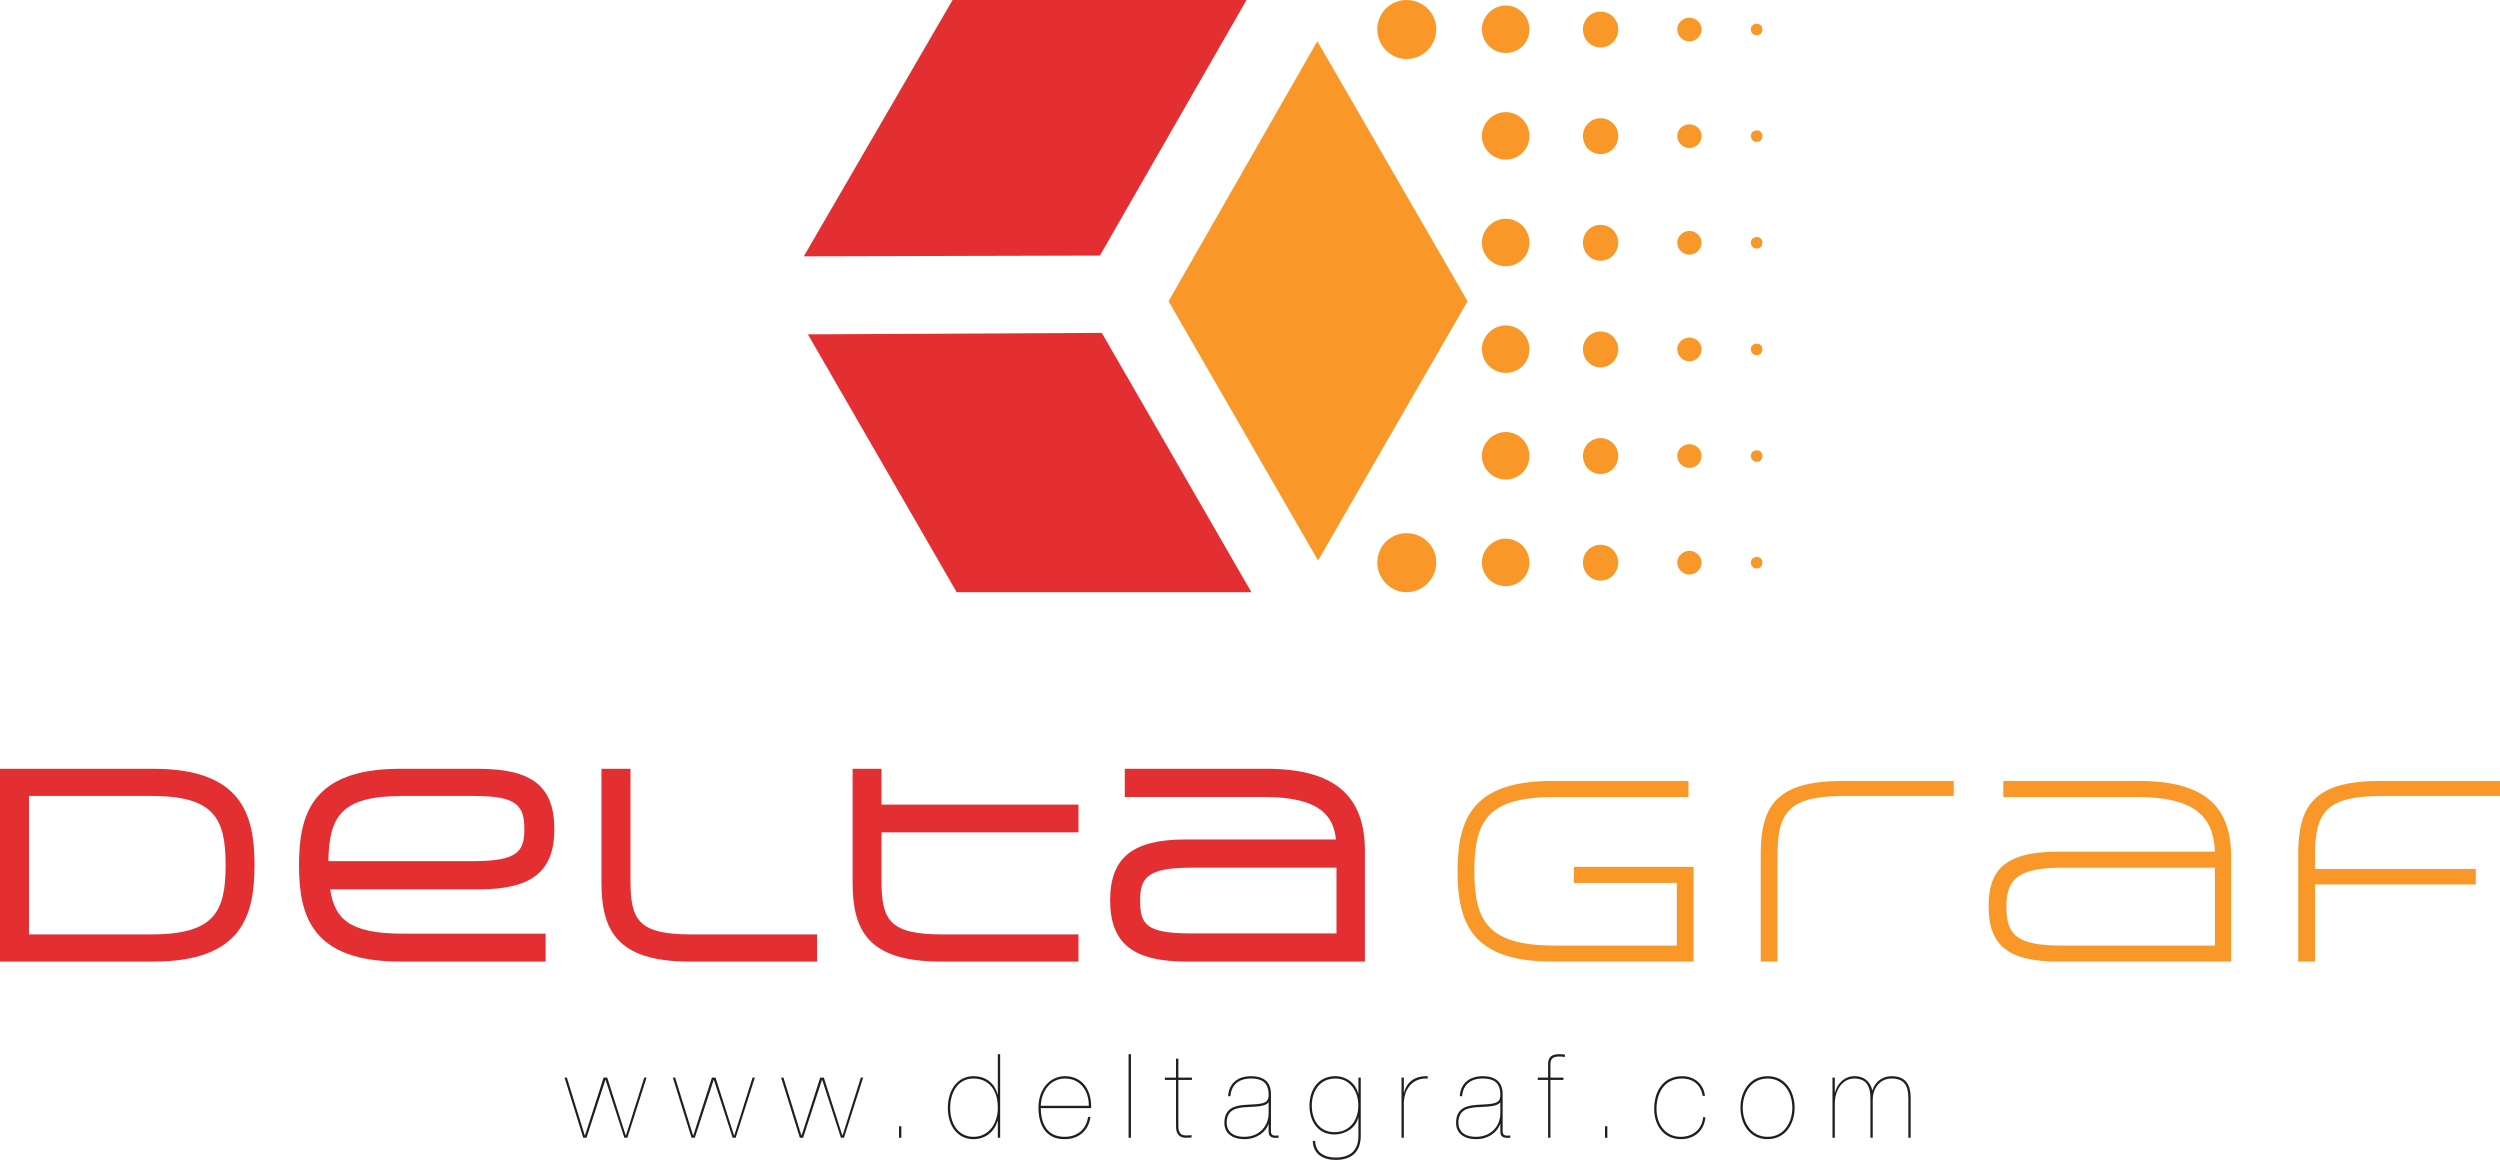
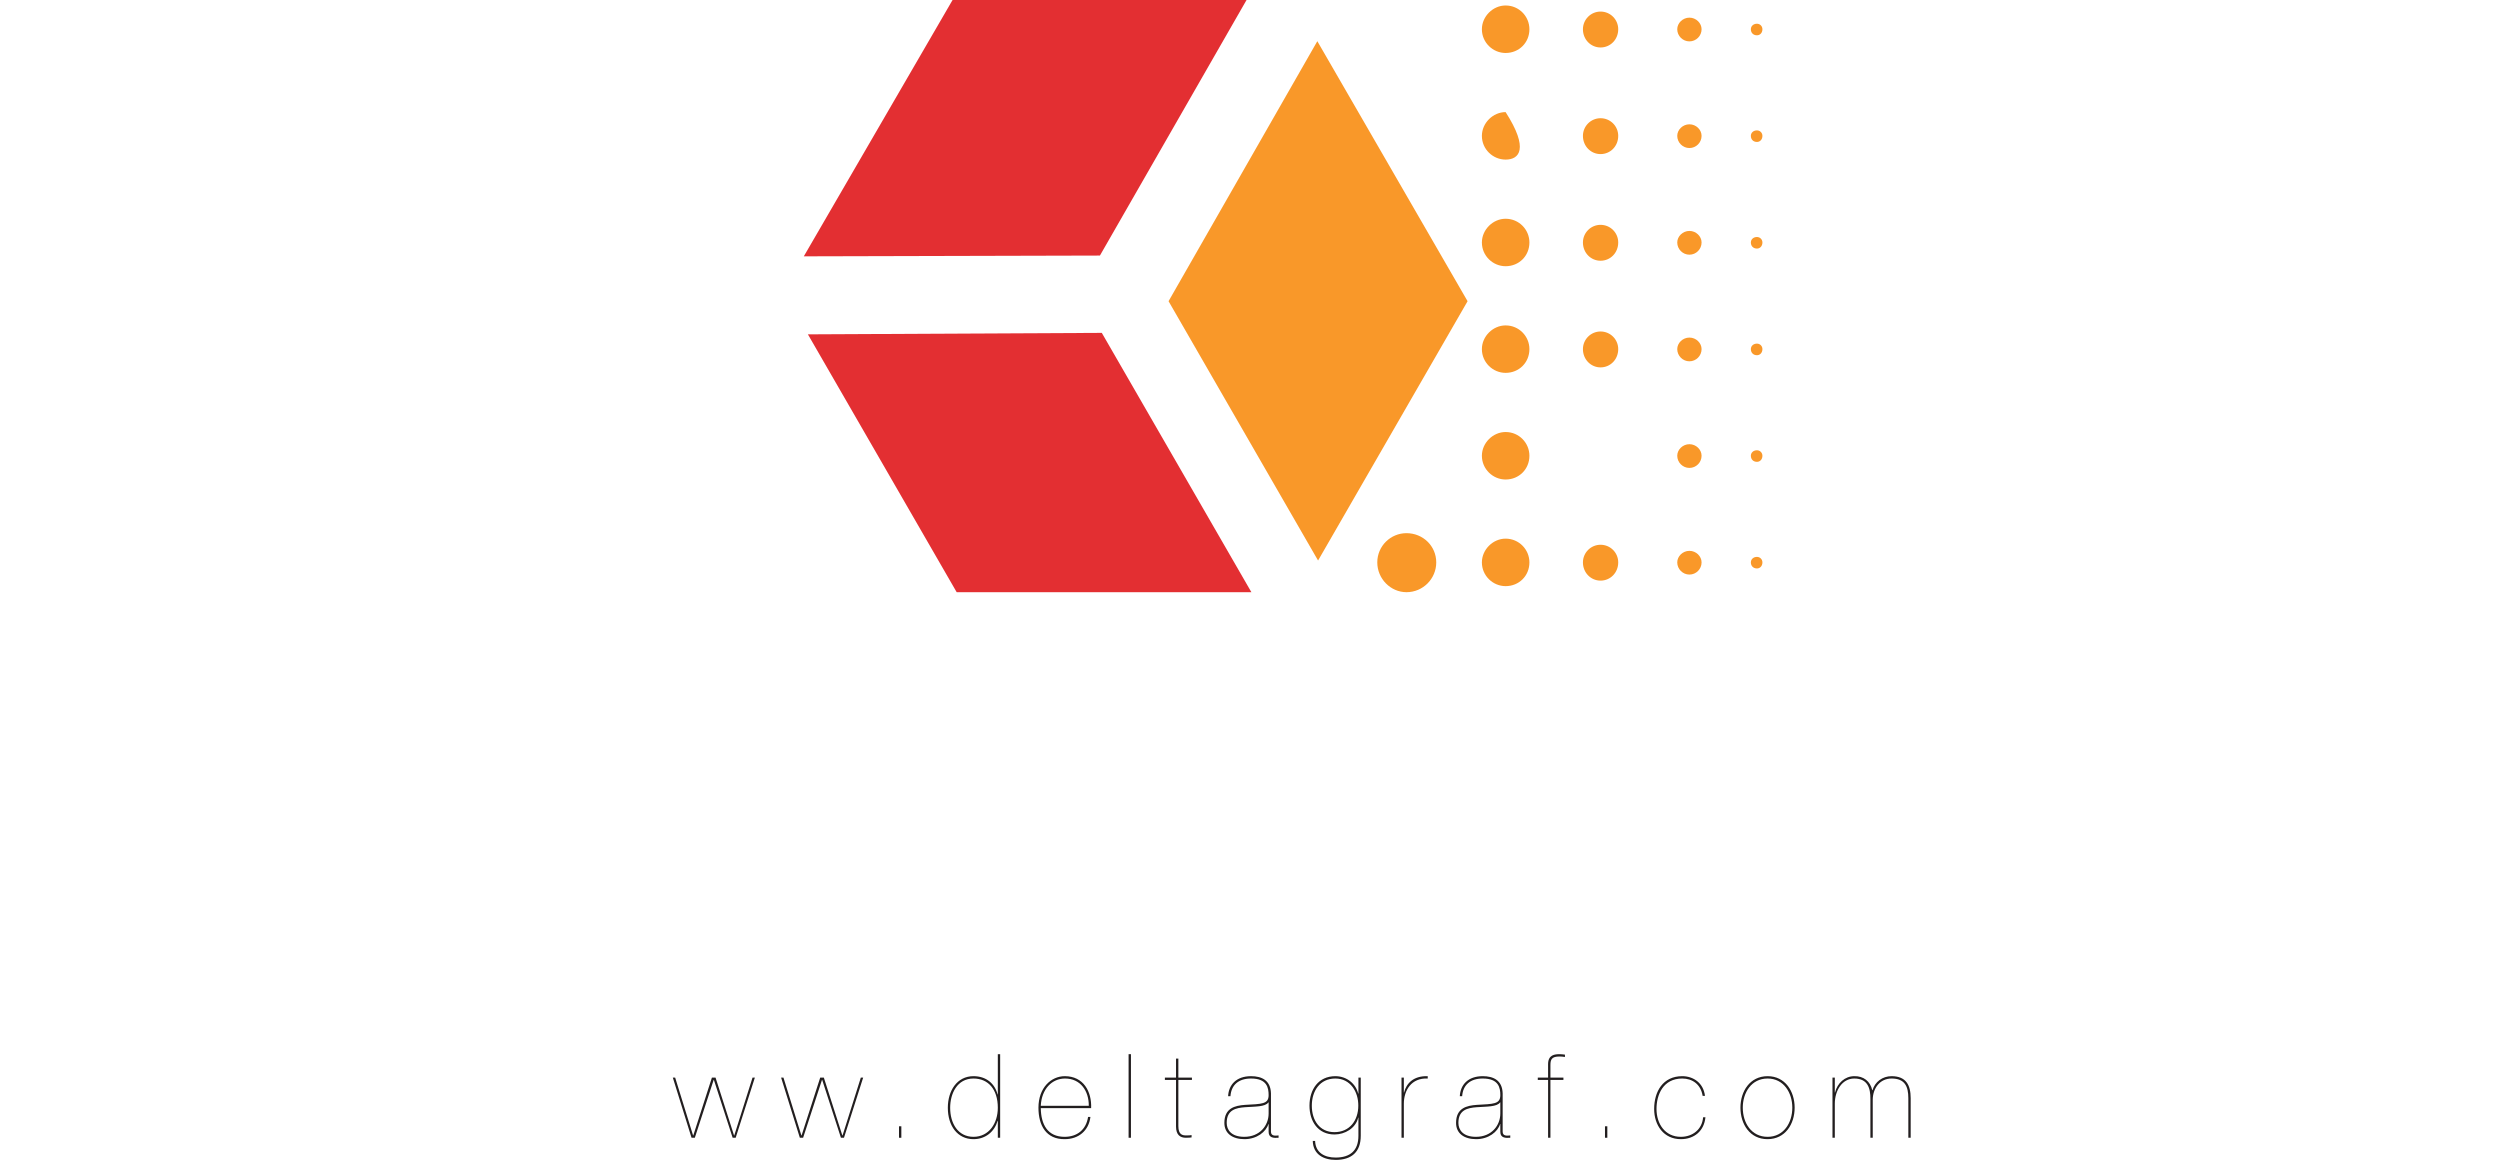
<svg xmlns="http://www.w3.org/2000/svg" width="1168.86pt" height="542.3pt" viewBox="0 0 1168.86 542.3" version="1.1">
  <defs>
    <clipPath id="clip1">
-       <path d="M 681 365 L 1168.859 365 L 1168.859 450 L 681 450 Z M 681 365 " />
-     </clipPath>
+       </clipPath>
    <clipPath id="clip2">
      <path d="M 612 503 L 637 503 L 637 542.301 L 612 542.301 Z M 612 503 " />
    </clipPath>
  </defs>
  <g id="surface1">
-     <path style=" stroke:none;fill-rule:nonzero;fill:rgb(89%,18.399%,19.6%);fill-opacity:1;" d="M 70.562 372.137 C 100.23 372.137 105.48 382.559 105.48 404.496 C 105.48 426.434 100.23 436.883 70.562 436.883 L 13.547 436.883 L 13.547 372.137 Z M 0 359.441 L 0 449.582 L 71.754 449.582 C 113.277 449.582 118.996 427.91 118.996 404.496 C 118.996 381.094 113.277 359.441 71.754 359.441 Z M 188.301 372.137 L 221.711 372.137 C 241.887 372.137 245.156 376.742 245.156 387.727 C 245.156 398.227 241.855 402.609 221.363 402.609 L 153.535 402.609 C 153.883 381.738 159.383 372.137 188.301 372.137 M 187.105 359.441 C 145.555 359.441 139.801 381.094 139.801 404.496 C 139.801 427.91 145.555 449.582 187.105 449.582 L 255.09 449.582 L 255.09 436.523 L 188.301 436.523 C 162.965 436.523 156.398 429.34 154.387 415.812 L 224.004 415.812 C 248.676 415.812 259.176 407.402 259.176 387.727 C 259.176 367.629 248.836 359.441 223.531 359.441 Z M 281.207 359.441 L 281.207 412.59 C 281.207 434.777 288.246 449.582 322.441 449.582 L 382.004 449.582 L 382.004 436.883 L 323.387 436.883 C 298.934 436.883 294.785 430.676 294.785 411.961 L 294.785 359.441 Z M 398.629 359.441 L 398.629 412.59 C 398.629 434.777 405.641 449.582 439.836 449.582 L 504.234 449.582 L 504.234 436.883 L 440.777 436.883 C 416.324 436.883 412.145 430.676 412.145 411.961 L 412.145 389.141 L 504.234 389.141 L 504.234 376.191 L 412.145 376.191 L 412.145 359.441 Z M 533.059 420.918 C 533.059 410.355 536.516 405.676 556.883 405.676 L 624.867 405.676 L 624.867 436.41 L 556.504 436.41 C 535.258 436.41 533.059 431.684 533.059 420.918 M 525.891 359.441 L 525.891 372.629 L 591.141 372.629 C 617.637 372.629 623.48 381.82 624.613 392.488 L 554.211 392.488 C 529.539 392.488 519.039 400.992 519.039 420.918 C 519.039 441.004 529.695 449.582 554.684 449.582 L 638.16 449.582 L 638.16 397.879 C 638.16 371.633 623.516 359.441 592.113 359.441 " />
    <g clip-path="url(#clip1)" clip-rule="nonzero">
      <path style=" stroke:none;fill-rule:nonzero;fill:rgb(97.299%,59.599%,16.1%);fill-opacity:1;" d="M 1113.859 372.137 L 1168.859 372.137 L 1168.859 365.129 L 1112.879 365.129 C 1082.109 365.129 1074.512 376.492 1074.512 399.262 L 1074.512 449.582 L 1082.359 449.582 L 1082.359 413.516 L 1157.539 413.516 L 1157.539 406.27 L 1082.359 406.27 L 1082.359 399.875 C 1082.359 379.367 1087.891 372.137 1113.859 372.137 M 1035.559 442.102 L 964.406 442.102 C 943.004 442.102 938.066 437.387 938.066 423.746 C 938.066 410.355 944.387 405.676 964.754 405.676 L 1035.559 405.676 Z M 999.984 365.129 L 936.621 365.129 L 936.621 372.629 L 999.012 372.629 C 1025.191 372.629 1034.969 381.062 1035.559 398.191 L 962.078 398.191 C 935.773 398.191 929.77 408.203 929.77 423.746 C 929.77 441.758 938.445 449.582 962.555 449.582 L 1043.172 449.582 L 1043.172 400.738 C 1043.172 376.945 1030.75 365.129 999.984 365.129 M 823.223 399.262 L 823.223 449.582 L 831.047 449.582 L 831.047 399.875 C 831.047 379.367 836.609 372.137 862.539 372.137 L 913.457 372.137 L 913.457 365.129 L 861.598 365.129 C 830.828 365.129 823.223 376.492 823.223 399.262 M 735.879 412.809 L 783.996 412.809 L 783.996 442.102 L 727.047 442.102 C 695.961 442.102 689.328 431.023 689.328 407.355 C 689.328 383.094 696.055 372.629 727.047 372.629 L 789.434 372.629 L 789.434 365.129 L 725.883 365.129 C 688.574 365.129 681.473 382.637 681.473 407.355 C 681.473 431.73 688.23 449.582 725.883 449.582 L 791.824 449.582 L 791.824 405.312 L 735.879 405.312 " />
    </g>
-     <path style=" stroke:none;fill-rule:evenodd;fill:rgb(97.299%,59.599%,16.1%);fill-opacity:1;" d="M 657.586 0.004 C 665.285 0.004 671.508 5.992 671.508 13.676 C 671.508 21.359 665.285 27.602 657.586 27.602 C 650.199 27.602 643.941 21.359 643.941 13.676 C 643.941 5.992 650.199 0.004 657.586 0.004 " />
    <path style=" stroke:none;fill-rule:evenodd;fill:rgb(97.299%,59.599%,16.1%);fill-opacity:1;" d="M 703.941 2.566 C 710.23 2.566 715.07 7.676 715.07 13.676 C 715.07 19.914 710.23 24.773 703.941 24.773 C 698.004 24.773 692.848 19.914 692.848 13.676 C 692.848 7.676 698.004 2.566 703.941 2.566 " />
    <path style=" stroke:none;fill-rule:evenodd;fill:rgb(97.299%,59.599%,16.1%);fill-opacity:1;" d="M 748.324 5.41 C 752.91 5.41 756.59 9.117 756.59 13.676 C 756.59 18.5 752.91 22.195 748.324 22.195 C 743.797 22.195 740.09 18.5 740.09 13.676 C 740.09 9.117 743.797 5.41 748.324 5.41 " />
    <path style=" stroke:none;fill-rule:evenodd;fill:rgb(97.299%,59.599%,16.1%);fill-opacity:1;" d="M 789.875 8.254 C 793.016 8.254 795.562 10.816 795.562 13.676 C 795.562 16.789 793.016 19.348 789.875 19.348 C 786.762 19.348 784.184 16.789 784.184 13.676 C 784.184 10.816 786.762 8.254 789.875 8.254 " />
    <path style=" stroke:none;fill-rule:evenodd;fill:rgb(97.299%,59.599%,16.1%);fill-opacity:1;" d="M 821.461 11.098 C 822.875 11.098 824.008 12.23 824.008 13.676 C 824.008 15.375 822.875 16.504 821.461 16.504 C 819.762 16.504 818.602 15.375 818.602 13.676 C 818.602 12.23 819.762 11.098 821.461 11.098 " />
-     <path style=" stroke:none;fill-rule:evenodd;fill:rgb(97.299%,59.599%,16.1%);fill-opacity:1;" d="M 703.941 52.414 C 710.23 52.414 715.07 57.539 715.07 63.527 C 715.07 69.777 710.23 74.621 703.941 74.621 C 698.004 74.621 692.848 69.777 692.848 63.527 C 692.848 57.539 698.004 52.414 703.941 52.414 " />
+     <path style=" stroke:none;fill-rule:evenodd;fill:rgb(97.299%,59.599%,16.1%);fill-opacity:1;" d="M 703.941 52.414 C 715.07 69.777 710.23 74.621 703.941 74.621 C 698.004 74.621 692.848 69.777 692.848 63.527 C 692.848 57.539 698.004 52.414 703.941 52.414 " />
    <path style=" stroke:none;fill-rule:evenodd;fill:rgb(97.299%,59.599%,16.1%);fill-opacity:1;" d="M 748.324 55.273 C 752.91 55.273 756.59 58.969 756.59 63.527 C 756.59 68.363 752.91 72.043 748.324 72.043 C 743.797 72.043 740.09 68.363 740.09 63.527 C 740.09 58.969 743.797 55.273 748.324 55.273 " />
    <path style=" stroke:none;fill-rule:evenodd;fill:rgb(97.299%,59.599%,16.1%);fill-opacity:1;" d="M 789.875 58.117 C 793.016 58.117 795.562 60.664 795.562 63.523 C 795.562 66.637 793.016 69.215 789.875 69.215 C 786.762 69.215 784.184 66.637 784.184 63.523 C 784.184 60.664 786.762 58.117 789.875 58.117 " />
    <path style=" stroke:none;fill-rule:evenodd;fill:rgb(97.299%,59.599%,16.1%);fill-opacity:1;" d="M 821.461 60.965 C 822.875 60.965 824.008 62.078 824.008 63.523 C 824.008 65.223 822.875 66.367 821.461 66.367 C 819.762 66.367 818.602 65.223 818.602 63.523 C 818.602 62.078 819.762 60.965 821.461 60.965 " />
    <path style=" stroke:none;fill-rule:evenodd;fill:rgb(97.299%,59.599%,16.1%);fill-opacity:1;" d="M 703.941 102.277 C 710.23 102.277 715.07 107.387 715.07 113.371 C 715.07 119.629 710.23 124.469 703.941 124.469 C 698.004 124.469 692.848 119.629 692.848 113.371 C 692.848 107.387 698.004 102.277 703.941 102.277 " />
    <path style=" stroke:none;fill-rule:evenodd;fill:rgb(97.299%,59.599%,16.1%);fill-opacity:1;" d="M 748.324 105.121 C 752.91 105.121 756.59 108.816 756.59 113.371 C 756.59 118.215 752.91 121.906 748.324 121.906 C 743.797 121.906 740.09 118.215 740.09 113.371 C 740.09 108.816 743.797 105.121 748.324 105.121 " />
    <path style=" stroke:none;fill-rule:evenodd;fill:rgb(97.299%,59.599%,16.1%);fill-opacity:1;" d="M 789.875 107.969 C 793.016 107.969 795.562 110.527 795.562 113.371 C 795.562 116.5 793.016 119.078 789.875 119.078 C 786.762 119.078 784.184 116.5 784.184 113.371 C 784.184 110.527 786.762 107.969 789.875 107.969 " />
    <path style=" stroke:none;fill-rule:evenodd;fill:rgb(97.299%,59.599%,16.1%);fill-opacity:1;" d="M 821.461 110.812 C 822.875 110.812 824.008 111.941 824.008 113.371 C 824.008 115.07 822.875 116.219 821.461 116.219 C 819.762 116.219 818.602 115.07 818.602 113.371 C 818.602 111.941 819.762 110.812 821.461 110.812 " />
    <path style=" stroke:none;fill-rule:evenodd;fill:rgb(97.299%,59.599%,16.1%);fill-opacity:1;" d="M 703.941 152.145 C 710.23 152.145 715.07 157.25 715.07 163.223 C 715.07 169.492 710.23 174.332 703.941 174.332 C 698.004 174.332 692.848 169.492 692.848 163.223 C 692.848 157.25 698.004 152.145 703.941 152.145 " />
    <path style=" stroke:none;fill-rule:evenodd;fill:rgb(97.299%,59.599%,16.1%);fill-opacity:1;" d="M 748.324 154.984 C 752.91 154.984 756.59 158.68 756.59 163.223 C 756.59 168.062 752.91 171.77 748.324 171.77 C 743.797 171.77 740.09 168.062 740.09 163.223 C 740.09 158.68 743.797 154.984 748.324 154.984 " />
    <path style=" stroke:none;fill-rule:evenodd;fill:rgb(97.299%,59.599%,16.1%);fill-opacity:1;" d="M 789.875 157.832 C 793.016 157.832 795.562 160.379 795.562 163.223 C 795.562 166.348 793.016 168.926 789.875 168.926 C 786.762 168.926 784.184 166.348 784.184 163.223 C 784.184 160.379 786.762 157.832 789.875 157.832 " />
    <path style=" stroke:none;fill-rule:evenodd;fill:rgb(97.299%,59.599%,16.1%);fill-opacity:1;" d="M 821.461 160.66 C 822.875 160.66 824.008 161.789 824.008 163.223 C 824.008 164.934 822.875 166.082 821.461 166.082 C 819.762 166.082 818.602 164.934 818.602 163.223 C 818.602 161.789 819.762 160.66 821.461 160.66 " />
    <path style=" stroke:none;fill-rule:evenodd;fill:rgb(97.299%,59.599%,16.1%);fill-opacity:1;" d="M 703.941 201.988 C 710.23 201.988 715.07 207.098 715.07 213.086 C 715.07 219.34 710.23 224.195 703.941 224.195 C 698.004 224.195 692.848 219.34 692.848 213.086 C 692.848 207.098 698.004 201.988 703.941 201.988 " />
-     <path style=" stroke:none;fill-rule:evenodd;fill:rgb(97.299%,59.599%,16.1%);fill-opacity:1;" d="M 748.324 204.836 C 752.91 204.836 756.59 208.543 756.59 213.086 C 756.59 217.926 752.91 221.617 748.324 221.617 C 743.797 221.617 740.09 217.926 740.09 213.086 C 740.09 208.543 743.797 204.836 748.324 204.836 " />
    <path style=" stroke:none;fill-rule:evenodd;fill:rgb(97.299%,59.599%,16.1%);fill-opacity:1;" d="M 789.875 207.68 C 793.016 207.68 795.562 210.227 795.562 213.086 C 795.562 216.211 793.016 218.773 789.875 218.773 C 786.762 218.773 784.184 216.211 784.184 213.086 C 784.184 210.227 786.762 207.68 789.875 207.68 " />
    <path style=" stroke:none;fill-rule:evenodd;fill:rgb(97.299%,59.599%,16.1%);fill-opacity:1;" d="M 821.461 210.523 C 822.875 210.523 824.008 211.656 824.008 213.086 C 824.008 214.785 822.875 215.93 821.461 215.93 C 819.762 215.93 818.602 214.785 818.602 213.086 C 818.602 211.656 819.762 210.523 821.461 210.523 " />
    <path style=" stroke:none;fill-rule:evenodd;fill:rgb(97.299%,59.599%,16.1%);fill-opacity:1;" d="M 657.586 249.277 C 665.285 249.277 671.508 255.266 671.508 262.949 C 671.508 270.617 665.285 276.875 657.586 276.875 C 650.199 276.875 643.941 270.617 643.941 262.949 C 643.941 255.266 650.199 249.277 657.586 249.277 " />
    <path style=" stroke:none;fill-rule:evenodd;fill:rgb(97.299%,59.599%,16.1%);fill-opacity:1;" d="M 703.941 251.84 C 710.23 251.84 715.07 256.965 715.07 262.949 C 715.07 269.203 710.23 274.047 703.941 274.047 C 698.004 274.047 692.848 269.203 692.848 262.949 C 692.848 256.965 698.004 251.84 703.941 251.84 " />
    <path style=" stroke:none;fill-rule:evenodd;fill:rgb(97.299%,59.599%,16.1%);fill-opacity:1;" d="M 748.324 254.699 C 752.91 254.699 756.59 258.391 756.59 262.949 C 756.59 267.773 752.91 271.469 748.324 271.469 C 743.797 271.469 740.09 267.773 740.09 262.949 C 740.09 258.391 743.797 254.699 748.324 254.699 " />
    <path style=" stroke:none;fill-rule:evenodd;fill:rgb(97.299%,59.599%,16.1%);fill-opacity:1;" d="M 789.875 257.543 C 793.016 257.543 795.562 260.09 795.562 262.949 C 795.562 266.062 793.016 268.637 789.875 268.637 C 786.762 268.637 784.184 266.062 784.184 262.949 C 784.184 260.09 786.762 257.543 789.875 257.543 " />
    <path style=" stroke:none;fill-rule:evenodd;fill:rgb(97.299%,59.599%,16.1%);fill-opacity:1;" d="M 821.461 260.371 C 822.875 260.371 824.008 261.504 824.008 262.949 C 824.008 264.633 822.875 265.777 821.461 265.777 C 819.762 265.777 818.602 264.633 818.602 262.949 C 818.602 261.504 819.762 260.371 821.461 260.371 " />
    <path style=" stroke:none;fill-rule:evenodd;fill:rgb(97.299%,59.599%,16.1%);fill-opacity:1;" d="M 546.352 140.828 L 615.906 19.258 L 686.156 140.828 L 616.254 262.07 Z M 546.352 140.828 " />
    <path style=" stroke:none;fill-rule:evenodd;fill:rgb(89%,18.399%,19.6%);fill-opacity:1;" d="M 514.262 119.484 L 375.812 119.848 L 445.367 0.004 L 582.812 0.004 Z M 514.262 119.484 " />
    <path style=" stroke:none;fill-rule:evenodd;fill:rgb(89%,18.399%,19.6%);fill-opacity:1;" d="M 515.141 155.633 L 585.074 276.871 L 447.285 276.871 L 377.73 156.324 Z M 515.141 155.633 " />
-     <path style=" stroke:none;fill-rule:nonzero;fill:rgb(13.3%,11.8%,12.199%);fill-opacity:1;" d="M 301.211 503.816 L 302.305 503.816 L 293.328 531.953 L 291.902 531.953 L 283.145 504.914 L 283.035 504.914 L 274.223 531.953 L 272.691 531.953 L 263.934 503.816 L 265.027 503.816 L 273.402 530.859 L 273.512 530.859 L 282.215 503.816 L 283.91 503.816 L 292.562 530.859 L 292.672 530.859 " />
    <path style=" stroke:none;fill-rule:nonzero;fill:rgb(13.3%,11.8%,12.199%);fill-opacity:1;" d="M 351.844 503.816 L 352.938 503.816 L 343.965 531.953 L 342.539 531.953 L 333.781 504.914 L 333.672 504.914 L 324.859 531.953 L 323.324 531.953 L 314.566 503.816 L 315.664 503.816 L 324.039 530.859 L 324.145 530.859 L 332.852 503.816 L 334.547 503.816 L 343.195 530.859 L 343.305 530.859 " />
    <path style=" stroke:none;fill-rule:nonzero;fill:rgb(13.3%,11.8%,12.199%);fill-opacity:1;" d="M 402.477 503.816 L 403.574 503.816 L 394.598 531.953 L 393.172 531.953 L 384.414 504.914 L 384.305 504.914 L 375.492 531.953 L 373.961 531.953 L 365.199 503.816 L 366.297 503.816 L 374.672 530.859 L 374.781 530.859 L 383.484 503.816 L 385.18 503.816 L 393.828 530.859 L 393.938 530.859 " />
    <path style=" stroke:none;fill-rule:nonzero;fill:rgb(13.3%,11.8%,12.199%);fill-opacity:1;" d="M 420.324 531.953 L 421.418 531.953 L 421.418 526.59 L 420.324 526.59 Z M 420.324 531.953 " />
    <path style=" stroke:none;fill-rule:nonzero;fill:rgb(13.3%,11.8%,12.199%);fill-opacity:1;" d="M 455.141 504.258 C 447.422 504.258 444.246 511.426 444.246 517.941 C 444.246 525.168 447.859 531.516 455.141 531.516 C 462.363 531.516 466.523 525.223 466.523 517.941 C 466.523 509.238 461.98 504.258 455.141 504.258 M 466.523 492.871 L 467.617 492.871 L 467.617 531.953 L 466.523 531.953 L 466.523 524.07 L 466.414 524.07 C 464.992 528.996 460.887 532.609 455.141 532.609 C 447.695 532.609 443.152 526.426 443.152 517.941 C 443.152 510.059 447.367 503.16 455.141 503.16 C 461.105 503.16 465.102 506.609 466.414 511.699 L 466.523 511.699 " />
    <path style=" stroke:none;fill-rule:nonzero;fill:rgb(13.3%,11.8%,12.199%);fill-opacity:1;" d="M 509.059 517.012 C 509.109 510.113 505.227 504.258 497.945 504.258 C 491.867 504.258 486.996 509.129 486.613 517.012 Z M 486.613 518.105 C 486.723 525.66 489.734 531.516 497.727 531.516 C 503.527 531.516 507.797 528.285 508.727 522.211 L 509.824 522.211 C 509.059 528.668 504.238 532.609 497.836 532.609 C 489.133 532.719 485.52 526.262 485.52 517.887 C 485.52 508.527 491.484 503.16 497.836 503.16 C 506.594 503.16 510.48 510.387 510.152 518.105 " />
    <path style=" stroke:none;fill-rule:nonzero;fill:rgb(13.3%,11.8%,12.199%);fill-opacity:1;" d="M 527.668 531.953 L 528.766 531.953 L 528.766 492.871 L 527.668 492.871 Z M 527.668 531.953 " />
    <path style=" stroke:none;fill-rule:nonzero;fill:rgb(13.3%,11.8%,12.199%);fill-opacity:1;" d="M 550.934 504.914 L 550.934 526.48 C 550.934 530.695 553.012 530.859 554.711 530.859 C 555.805 530.859 556.789 530.805 557.117 530.695 L 557.117 531.789 C 556.461 531.844 556.133 531.953 554.434 531.953 C 551.863 531.953 549.84 530.695 549.84 526.699 L 549.84 504.914 L 544.637 504.914 L 544.637 503.816 L 549.84 503.816 L 549.84 494.949 L 550.934 494.949 L 550.934 503.816 L 557.281 503.816 L 557.281 504.914 " />
    <path style=" stroke:none;fill-rule:nonzero;fill:rgb(13.3%,11.8%,12.199%);fill-opacity:1;" d="M 593.137 515.422 L 593.027 515.422 C 591.551 517.559 586.676 517.34 582.133 517.668 C 577.699 517.996 573.539 518.98 573.539 525.004 C 573.539 528.23 575.621 531.516 581.75 531.516 C 589.086 531.516 593.137 526.152 593.137 520.621 Z M 574.195 512.52 C 574.469 507.211 577.973 503.16 584.926 503.16 C 589.906 503.16 594.066 505.078 594.23 511.207 L 594.23 529.105 C 594.23 531.242 596.258 531.023 597.789 530.859 L 597.789 531.953 C 595.652 532.117 593.137 532.117 593.137 529.219 L 593.137 525.551 L 593.027 525.551 C 591.934 529.16 587.664 532.609 581.859 532.609 C 576.277 532.609 572.445 529.984 572.445 525.004 C 572.445 518.051 577.426 516.902 582.133 516.574 C 589.852 516.133 593.137 516.297 593.137 512.027 C 593.137 508.637 592.426 504.258 584.926 504.258 C 579.066 504.258 575.676 507.266 575.289 512.52 " />
    <g clip-path="url(#clip2)" clip-rule="nonzero">
      <path style=" stroke:none;fill-rule:nonzero;fill:rgb(13.3%,11.8%,12.199%);fill-opacity:1;" d="M 624.34 504.258 C 617.059 504.258 613.336 510.113 613.336 516.957 C 613.336 523.906 617.059 529.328 623.898 529.328 C 631.125 529.328 635.066 523.742 635.066 516.957 C 635.121 510.496 631.398 504.258 624.34 504.258 M 635.121 522.539 L 635.012 522.539 C 633.859 527.52 628.77 530.422 623.953 530.422 C 616.129 530.422 612.238 524.18 612.238 516.957 C 612.238 509.402 616.398 503.16 624.34 503.16 C 629.703 503.16 633.914 506.719 635.012 511.316 L 635.121 511.316 L 635.121 503.82 L 636.215 503.82 L 636.215 531.023 C 636.215 538.688 631.836 542.301 624.504 542.301 C 618.809 542.301 613.938 539.727 613.773 533.434 L 614.867 533.434 C 615.086 539.016 619.355 541.207 624.445 541.207 C 631.234 541.207 635.121 537.977 635.121 531.023 " />
    </g>
    <path style=" stroke:none;fill-rule:nonzero;fill:rgb(13.3%,11.8%,12.199%);fill-opacity:1;" d="M 656.359 531.953 L 655.266 531.953 L 655.266 503.816 L 656.359 503.816 L 656.359 510.77 L 656.469 510.77 C 657.512 506.609 660.797 502.941 667.527 503.16 L 667.527 504.258 C 659.809 503.871 656.359 509.895 656.359 516.023 " />
    <path style=" stroke:none;fill-rule:nonzero;fill:rgb(13.3%,11.8%,12.199%);fill-opacity:1;" d="M 701.465 515.422 L 701.355 515.422 C 699.879 517.559 695.008 517.34 690.461 517.668 C 686.027 517.996 681.867 518.98 681.867 525.004 C 681.867 528.23 683.949 531.516 690.078 531.516 C 697.414 531.516 701.465 526.152 701.465 520.621 Z M 682.523 512.52 C 682.801 507.211 686.301 503.16 693.254 503.16 C 698.234 503.16 702.395 505.078 702.559 511.207 L 702.559 529.105 C 702.559 531.242 704.586 531.023 706.117 530.859 L 706.117 531.953 C 703.984 532.117 701.465 532.117 701.465 529.219 L 701.465 525.551 L 701.355 525.551 C 700.262 529.16 695.992 532.609 690.188 532.609 C 684.605 532.609 680.773 529.984 680.773 525.004 C 680.773 518.051 685.754 516.902 690.461 516.574 C 698.18 516.133 701.465 516.297 701.465 512.027 C 701.465 508.637 700.754 504.258 693.254 504.258 C 687.398 504.258 684.004 507.266 683.621 512.52 " />
    <path style=" stroke:none;fill-rule:nonzero;fill:rgb(13.3%,11.8%,12.199%);fill-opacity:1;" d="M 718.98 504.914 L 718.98 503.816 L 723.797 503.816 L 723.797 497.578 C 723.797 493.09 726.973 492.871 729.328 492.871 C 730.312 492.871 731.078 493.035 731.68 493.09 L 731.68 494.184 C 730.641 494.02 729.93 493.965 729.109 493.965 C 725.605 493.965 724.895 495.223 724.895 497.961 L 724.895 503.816 L 730.969 503.816 L 730.969 504.914 L 724.895 504.914 L 724.895 531.953 L 723.797 531.953 L 723.797 504.914 " />
    <path style=" stroke:none;fill-rule:nonzero;fill:rgb(13.3%,11.8%,12.199%);fill-opacity:1;" d="M 750.402 531.953 L 751.496 531.953 L 751.496 526.59 L 750.402 526.59 Z M 750.402 531.953 " />
    <path style=" stroke:none;fill-rule:nonzero;fill:rgb(13.3%,11.8%,12.199%);fill-opacity:1;" d="M 797.367 522.375 C 796.766 528.668 792.223 532.609 785.871 532.609 C 777.883 532.609 773.391 526.152 773.391 518.488 C 773.391 510.332 777.496 503.16 786.527 503.16 C 791.785 503.16 796.438 506.391 797.148 512.355 L 796.055 512.355 C 795.18 506.883 791.184 504.258 786.527 504.258 C 777.551 504.258 774.488 511.863 774.488 518.488 C 774.488 525.387 778.43 531.516 785.871 531.516 C 791.402 531.516 795.836 528.012 796.273 522.375 " />
    <path style=" stroke:none;fill-rule:nonzero;fill:rgb(13.3%,11.8%,12.199%);fill-opacity:1;" d="M 826.438 531.516 C 833.934 531.516 837.984 525.004 837.984 517.887 C 837.984 510.879 833.934 504.258 826.438 504.258 C 818.828 504.258 814.828 510.879 814.828 517.887 C 814.828 525.004 818.828 531.516 826.438 531.516 M 826.438 503.16 C 834.645 503.16 839.078 510.223 839.078 517.887 C 839.078 525.605 834.645 532.609 826.379 532.609 C 818.172 532.609 813.734 525.605 813.734 517.887 C 813.734 510.223 818.172 503.16 826.438 503.16 " />
    <path style=" stroke:none;fill-rule:nonzero;fill:rgb(13.3%,11.8%,12.199%);fill-opacity:1;" d="M 856.762 503.816 L 857.855 503.816 L 857.855 510.77 L 857.965 510.77 C 859.008 506.445 862.562 503.16 866.941 503.16 C 871.32 503.051 874.441 505.57 875.371 509.73 L 875.48 509.73 C 876.578 505.844 880.133 503.16 884.402 503.16 C 891.191 503.16 893.328 507.375 893.328 513.453 L 893.328 531.953 L 892.23 531.953 L 892.23 513.453 C 892.23 507.867 890.535 504.258 884.402 504.258 C 878.875 504.258 875.645 508.855 875.59 514.109 L 875.59 531.953 L 874.496 531.953 L 874.496 513.891 C 874.551 508.691 873.184 504.258 866.941 504.258 C 861.359 504.258 857.855 509.785 857.855 516.023 L 857.855 531.953 L 856.762 531.953 " />
  </g>
</svg>